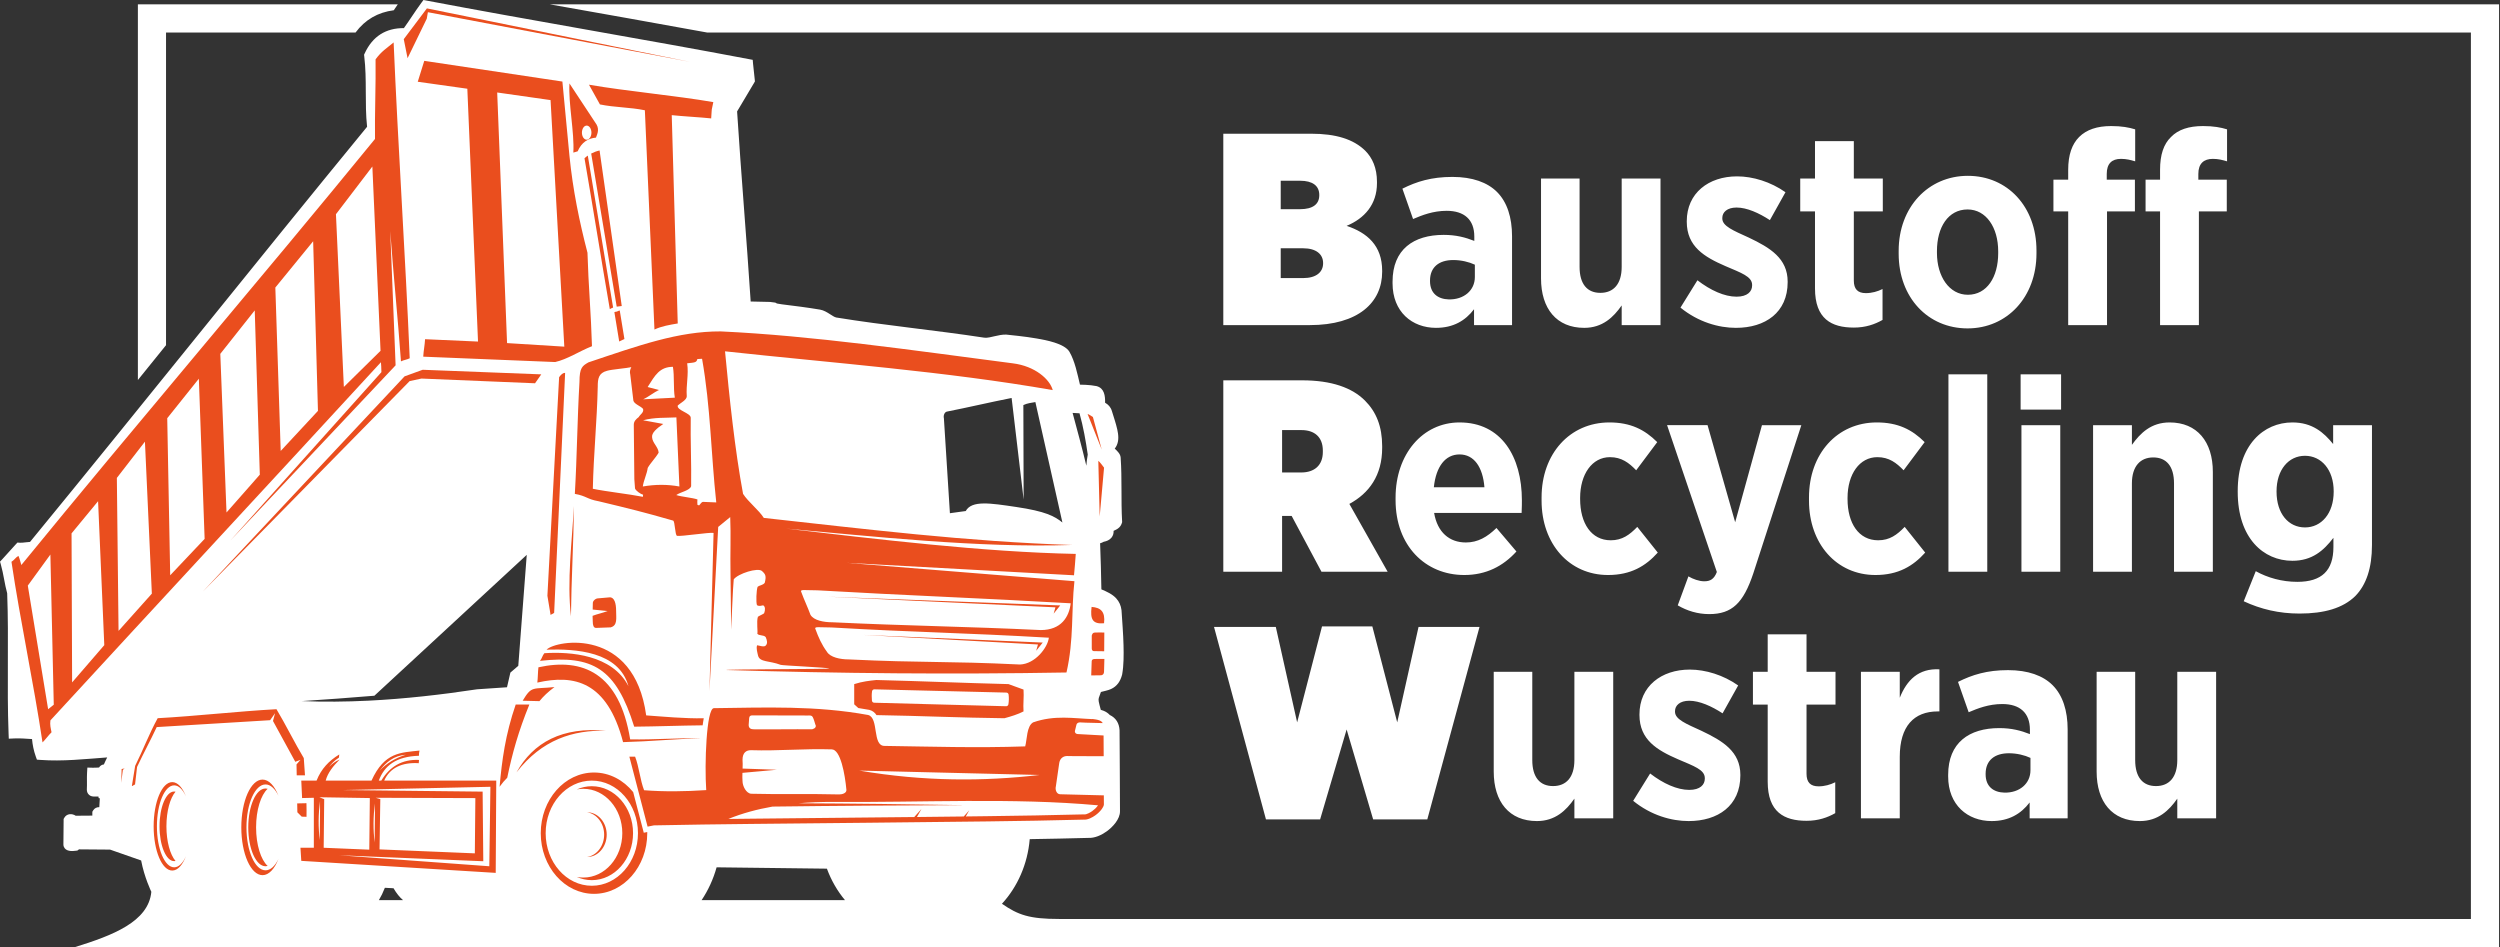
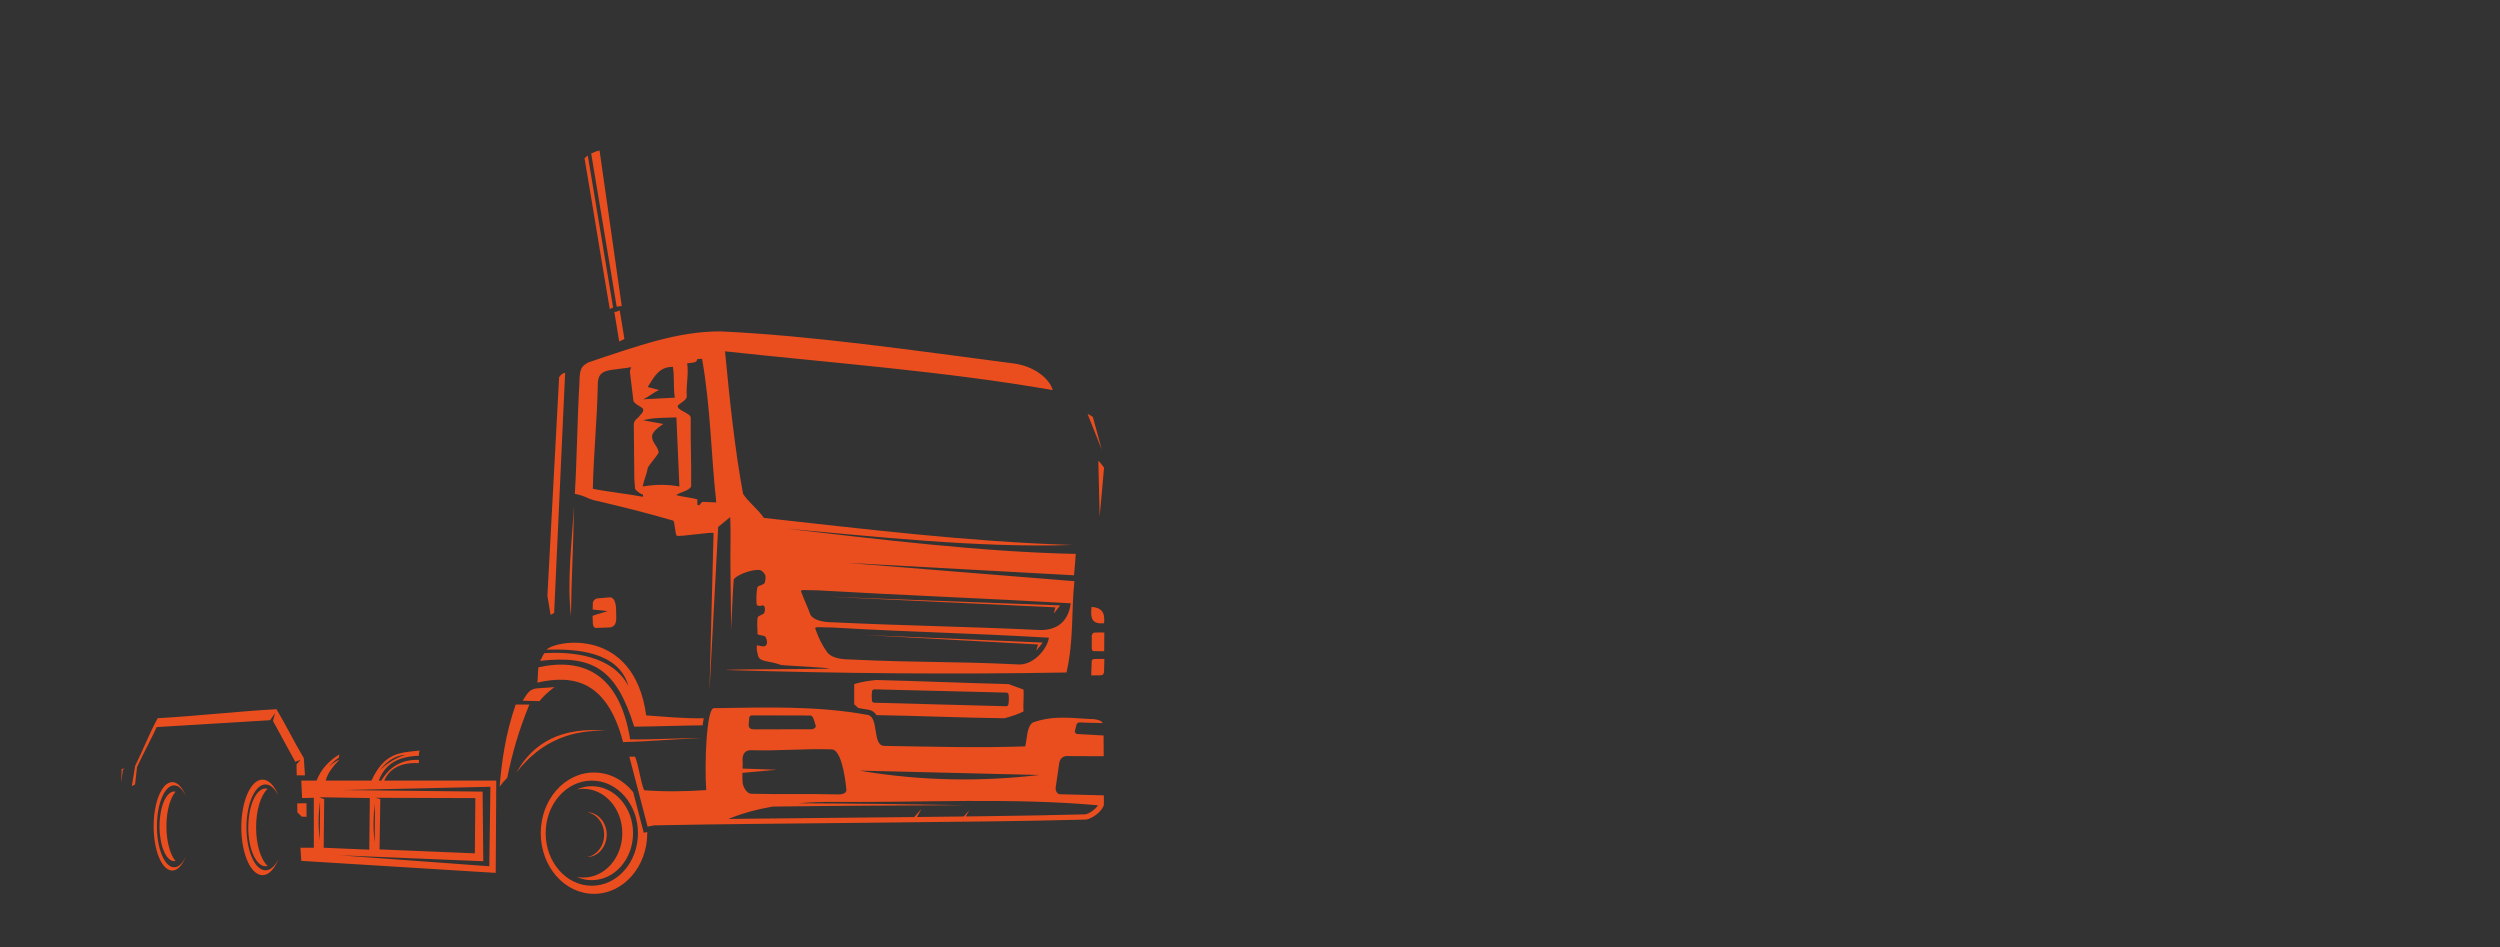
<svg xmlns="http://www.w3.org/2000/svg" width="100%" height="100%" viewBox="0 0 2043 774" xml:space="preserve" style="fill-rule:evenodd;clip-rule:evenodd;stroke-linejoin:round;stroke-miterlimit:2;">
  <rect x="0" y="0" width="2043" height="774" fill="#333333" stroke="none" />
-   <rect id="logo-inverted" x="0" y="0" width="2043" height="774" style="fill:none;" />
  <clipPath id="_clip1">
    <rect x="0" y="0" width="2043" height="774" />
  </clipPath>
  <g clip-path="url(#_clip1)">
-     <path d="M999.683,265.683l0,-156.41l71.725,0c20.334,0 34.634,4.469 44.242,13.854c5.81,5.809 9.608,14.077 9.608,25.472l0,1.117c0,17.429 -10.278,28.825 -24.802,34.857c16.758,5.587 29.048,16.088 29.048,36.645l-0,0.894c-0,25.025 -19.44,43.571 -59.213,43.571l-70.608,0Zm81.557,-50.721c-0,-7.15 -5.586,-12.066 -16.311,-12.066l-18.323,-0l0,24.355l18.323,0c10.725,0 16.311,-4.916 16.311,-12.066l-0,-0.223Zm-3.128,-55.414l-0,-0.224c-0,-7.597 -5.586,-11.619 -15.641,-11.619l-15.865,0l0,23.238l15.865,0c10.278,0 15.641,-4.021 15.641,-11.395Zm95.41,108.37c-19.663,-0 -35.528,-13.183 -35.528,-36.422l0,-1.34c0,-26.366 17.206,-38.209 41.784,-38.209c10.055,0 17.652,2.011 25.026,4.916l-0,-3.575c-0,-13.854 -8.268,-21.004 -22.568,-21.004c-11.172,0 -20.11,3.575 -27.483,6.703l-8.715,-24.802c11.619,-5.809 23.685,-9.608 40.89,-9.608c16.312,0 28.601,4.469 36.422,12.29c8.267,8.267 12.289,20.78 12.289,36.197l-0,72.619l-31.059,0l0,-12.959c-7.15,9.384 -16.981,15.194 -31.058,15.194Zm10.502,-23.238c12.289,0.223 21.227,-7.374 21.227,-18.323l-0,-10.055c-4.693,-2.234 -11.172,-3.798 -17.652,-3.798c-11.619,-0 -18.993,5.809 -18.993,16.758l0,0.447c0,9.831 6.256,14.747 15.418,14.971Zm110.604,23.238c-22.568,-0 -35.304,-15.641 -35.304,-40.443l-0,-81.557l31.505,-0l0,72.172c0,14.077 6.257,21.227 16.982,21.227c10.725,-0 17.429,-7.15 17.429,-21.227l-0,-72.172l31.728,-0l0,119.765l-31.728,0l-0,-16.088c-6.704,9.608 -15.641,18.323 -30.612,18.323Zm124.011,-0c-14.077,-0 -30.835,-4.693 -45.359,-16.535l13.853,-22.344c10.725,8.267 22.121,13.406 31.953,13.406c8.937,0 12.736,-4.245 12.736,-9.161l-0,-0.447c-0,-6.927 -8.938,-9.831 -21.898,-15.417c-16.981,-7.374 -31.505,-15.865 -31.505,-36.198l-0,-0.447c-0,-23.015 17.875,-36.645 41.113,-36.645c12.96,0 27.484,4.469 39.55,12.96l-12.736,22.791c-8.938,-5.809 -18.77,-10.278 -27.26,-10.278c-7.598,-0 -11.619,3.798 -11.619,8.491l-0,0.447c-0,6.256 8.937,9.831 21.673,15.641c17.429,8.267 31.729,16.981 31.729,35.974l0,0.447c0,24.802 -18.322,37.315 -42.23,37.315Zm96.304,-0.224c-18.323,0 -31.729,-7.15 -31.729,-31.952l-0,-63.011l-12.066,0l-0,-26.813l12.066,-0l-0,-30.612l31.729,0l-0,30.612l23.684,-0l0,26.813l-23.684,0l-0,56.531c-0,6.927 3.128,10.278 9.831,10.278c4.916,0 9.608,-1.34 13.63,-3.351l0,25.249c-6.256,3.575 -13.853,6.256 -23.461,6.256Zm92.952,0.671c-32.399,-0 -56.308,-25.249 -56.308,-61l0,-2.458c0,-35.528 24.132,-61.224 56.531,-61.224c32.399,0 56.084,25.249 56.084,61l0,2.458c0,35.528 -23.908,61.224 -56.307,61.224Zm0.223,-27.484c15.641,0 24.802,-14.524 24.802,-33.963l0,-1.564c0,-19.44 -9.831,-34.187 -25.025,-34.187c-15.865,-0 -25.026,14.524 -25.026,33.963l0,1.564c0,19.216 10.055,34.187 25.249,34.187Zm82.004,24.802l-0,-92.952l-12.066,0l-0,-25.919l12.066,-0l-0,-8.044c-0,-12.29 3.128,-21.004 8.937,-26.813c6.033,-6.033 14.748,-8.938 26.143,-8.938c8.715,-0 14.524,1.117 19.663,2.681l0,26.143c-3.798,-1.117 -7.15,-2.011 -11.619,-2.011c-7.373,-0 -11.619,3.799 -11.619,12.289l0,4.693l23.015,-0l-0,25.919l-22.791,0l-0,92.952l-31.729,0Zm75.077,0l-0,-92.952l-11.843,0l0,-25.919l11.843,-0l-0,-8.044c-0,-12.29 2.904,-21.004 8.937,-26.813c5.81,-6.033 14.524,-8.938 26.143,-8.938c8.714,-0 14.524,1.117 19.663,2.681l0,26.143c-3.798,-1.117 -7.15,-2.011 -11.619,-2.011c-7.374,-0 -11.842,3.799 -11.842,12.289l-0,4.693l23.238,-0l-0,25.919l-22.792,0l0,92.952l-31.728,0Zm-765.516,201.529l0,-156.41l64.352,-0c24.132,-0 40.89,6.033 51.392,16.534c9.161,9.162 14.077,21.004 14.077,37.315l-0,1.341c-0,22.568 -10.726,37.092 -26.814,45.806l31.282,55.414l-54.073,-0l-24.355,-45.583l-7.82,0l-0,45.583l-48.041,-0Zm48.041,-81.11l15.641,-0c10.725,-0 17.651,-5.81 17.651,-16.758l0,-1.118c0,-11.172 -6.926,-16.758 -17.428,-16.758l-15.864,0l-0,34.634Zm148.812,83.791c-31.728,-0 -56.084,-23.908 -56.084,-61.223l0,-2.011c0,-35.528 22.121,-61.447 52.286,-61.447c34.187,-0 50.945,27.93 50.945,63.681c-0,1.788 -0,5.586 -0.224,10.278l-71.501,0c2.681,15.865 12.513,24.132 25.919,24.132c9.832,0 17.429,-4.469 25.026,-11.842l16.311,19.216c-10.949,12.066 -24.802,19.216 -42.678,19.216Zm-24.802,-71.725l41.337,-0c-1.34,-16.535 -8.491,-26.813 -20.333,-26.813c-11.619,-0 -19.216,9.831 -21.004,26.813Zm142.333,71.725c-31.728,-0 -54.296,-25.473 -54.296,-60.777l-0,-2.681c-0,-35.527 23.014,-61.223 55.414,-61.223c17.205,-0 28.824,5.809 39.102,16.088l-17.205,23.014c-5.809,-6.033 -11.842,-10.725 -21.45,-10.725c-14.524,0 -24.356,13.854 -24.356,33.293l0,0.894c0,19.886 9.161,33.74 25.026,33.74c9.384,-0 15.417,-4.469 21.674,-10.949l16.758,21.004c-9.831,10.948 -21.897,18.322 -40.667,18.322Zm103.901,-43.125l21.898,-79.322l32.176,0l-39.326,121.33c-8.044,23.908 -17.206,33.069 -35.975,33.069c-9.384,0 -18.099,-2.681 -25.696,-7.15l8.715,-23.685c3.798,2.235 8.714,4.022 12.959,4.022c4.916,0 8.044,-1.787 10.279,-7.597l-40.667,-119.989l33.07,0l22.567,79.322Zm114.627,43.125c-31.729,-0 -54.297,-25.473 -54.297,-60.777l-0,-2.681c-0,-35.527 23.015,-61.223 55.414,-61.223c17.205,-0 28.824,5.809 39.102,16.088l-17.205,23.014c-5.809,-6.033 -11.842,-10.725 -21.45,-10.725c-14.524,0 -24.356,13.854 -24.356,33.293l0,0.894c0,19.886 9.162,33.74 25.026,33.74c9.385,-0 15.418,-4.469 21.674,-10.949l16.758,21.004c-9.831,10.948 -21.897,18.322 -40.666,18.322Zm59.659,-2.681l-0,-161.326l31.729,-0l-0,161.326l-31.729,-0Zm58.989,-132.502l-0,-28.824l33.069,-0l0,28.824l-33.069,-0Zm0.67,132.502l0,-119.766l31.729,0l-0,119.766l-31.729,-0Zm58.542,-0l0,-119.766l31.729,0l-0,16.088c6.927,-9.608 15.641,-18.322 30.835,-18.322c22.344,-0 35.304,15.641 35.304,40.443l0,81.557l-31.729,-0l0,-72.172c0,-14.077 -6.256,-21.228 -16.982,-21.228c-10.501,0 -17.428,7.151 -17.428,21.228l-0,72.172l-31.729,-0Zm168.699,34.186c-16.758,0 -31.728,-3.575 -45.582,-10.055l9.832,-24.578c9.608,5.362 21.45,8.714 33.963,8.714c19.886,-0 29.494,-9.161 29.494,-28.377l0,-7.597c-8.044,10.502 -17.428,18.769 -33.516,18.769c-23.685,-0 -44.689,-18.546 -44.689,-56.308l0,-0.67c0,-37.762 21.227,-56.084 44.689,-56.084c16.311,-0 25.696,8.267 33.293,17.652l-0,-15.418l31.729,0l-0,97.868c-0,18.993 -4.693,32.623 -13.63,41.784c-10.055,9.832 -25.249,14.3 -45.583,14.3Zm4.469,-70.384c13.407,-0 23.462,-11.396 23.462,-29.271l-0,-0.224c-0,-17.652 -10.055,-29.047 -23.462,-29.047c-13.406,-0 -23.238,11.395 -23.238,29.047l0,0.224c0,18.099 9.832,29.271 23.238,29.271Zm-849.083,238.62l-42.454,-157.304l50.498,-0l17.429,77.982l20.333,-78.429l41.114,0l20.333,78.429l17.428,-77.982l49.828,-0l-42.677,157.304l-44.242,-0l-21.674,-73.513l-21.674,73.513l-44.242,-0Zm221.432,1.34c-22.567,0 -35.304,-15.641 -35.304,-40.443l0,-81.556l31.506,-0l-0,72.172c-0,14.077 6.256,21.227 16.981,21.227c10.726,-0 17.429,-7.15 17.429,-21.227l-0,-72.172l31.729,-0l-0,119.765l-31.729,-0l-0,-16.088c-6.703,9.608 -15.641,18.322 -30.612,18.322Zm124.011,0c-14.077,0 -30.835,-4.692 -45.359,-16.534l13.854,-22.345c10.725,8.268 22.12,13.407 31.952,13.407c8.938,-0 12.736,-4.245 12.736,-9.161l0,-0.447c0,-6.927 -8.938,-9.832 -21.897,-15.418c-16.982,-7.373 -31.506,-15.864 -31.506,-36.197l0,-0.447c0,-23.015 17.876,-36.645 41.114,-36.645c12.96,0 27.483,4.469 39.549,12.96l-12.736,22.791c-8.938,-5.81 -18.769,-10.278 -27.26,-10.278c-7.597,-0 -11.619,3.798 -11.619,8.49l-0,0.447c-0,6.257 8.938,9.832 21.674,15.641c17.428,8.268 31.729,16.982 31.729,35.975l-0,0.446c-0,24.803 -18.323,37.315 -42.231,37.315Zm96.304,-0.223c-18.322,-0 -31.729,-7.15 -31.729,-31.952l0,-63.011l-12.066,-0l0,-26.813l12.066,-0l0,-30.612l31.729,-0l-0,30.612l23.685,-0l-0,26.813l-23.685,-0l-0,56.531c-0,6.927 3.128,10.278 9.831,10.278c4.916,0 9.608,-1.34 13.63,-3.351l0,25.249c-6.256,3.575 -13.853,6.256 -23.461,6.256Zm44.465,-2.011l0,-119.765l31.729,-0l-0,21.227c5.809,-14.524 15.417,-24.132 32.399,-23.238l0,34.41l-1.341,-0c-19.439,-0 -31.058,12.066 -31.058,37.091l-0,50.275l-31.729,-0Zm106.806,2.234c-19.663,0 -35.528,-13.183 -35.528,-36.421l0,-1.34c0,-26.367 17.205,-38.209 41.784,-38.209c10.055,-0 17.652,2.011 25.026,4.916l-0,-3.576c-0,-13.853 -8.268,-21.003 -22.568,-21.003c-11.172,-0 -20.11,3.575 -27.483,6.703l-8.715,-24.802c11.619,-5.81 23.685,-9.608 40.89,-9.608c16.312,-0 28.601,4.469 36.421,12.289c8.268,8.268 12.29,20.78 12.29,36.198l-0,72.619l-31.059,-0l0,-12.96c-7.15,9.385 -16.981,15.194 -31.058,15.194Zm10.502,-23.238c12.289,0.224 21.227,-7.373 21.227,-18.322l-0,-10.055c-4.693,-2.234 -11.173,-3.798 -17.652,-3.798c-11.619,-0 -18.993,5.809 -18.993,16.758l-0,0.447c-0,9.831 6.256,14.747 15.418,14.97Zm110.604,23.238c-22.568,0 -35.304,-15.641 -35.304,-40.443l-0,-81.556l31.505,-0l0,72.172c0,14.077 6.257,21.227 16.982,21.227c10.725,-0 17.428,-7.15 17.428,-21.227l0,-72.172l31.729,-0l0,119.765l-31.729,-0l0,-16.088c-6.703,9.608 -15.641,18.322 -30.611,18.322Zm-830.57,103.013l0.04,0.004l-856.957,0c30.656,-9.518 60.186,-20.642 62.487,-45.207c-0,0 -5.733,-11.759 -8.334,-25.608l-25.389,-8.877c-8.483,-0.069 -16.963,-0.138 -25.443,-0.205c-0.073,0.063 -0.149,0.129 -0.229,0.192l-0.916,0.731l-1.157,0.185c-3.447,0.546 -8.566,0.635 -10.075,-3.307c-0.211,-0.562 -0.324,-1.158 -0.324,-1.76c0,-6.565 0.179,-13.127 0.179,-19.692l-0,-1.191l0.595,-1.028c2.008,-3.473 6.337,-3.572 9.274,-1.604c4.53,-0.069 9.061,-0.077 13.592,-0.101c0.003,-0.659 0.005,-1.318 0.005,-1.976l-0,-1.151l0.575,-0.996c1.161,-2.005 3.122,-2.848 5.117,-2.797c0.134,-2.405 0.267,-4.811 0.43,-7.214l-0.936,-0.146l-0.202,-1.303c-0.962,0.02 -1.922,0.036 -2.884,0.007c-1.75,-0.004 -3.185,-0.063 -4.654,-1.277c-1.349,-1.111 -1.944,-2.709 -1.944,-4.422l-0,-0.129l0.006,-0.126c0.258,-4.474 -0.086,-8.949 0.172,-13.438l0.248,-4.286l4.293,0.116c1.757,0.049 3.523,-0.08 5.292,-0.182c0.334,-0.632 0.85,-1.211 1.624,-1.72c0.668,-0.44 1.432,-0.698 2.223,-0.764c0.023,-0.003 0.046,-0.007 0.069,-0.007c0.83,-1.958 1.77,-3.846 2.699,-5.738c-18.134,1.32 -36.414,3.377 -54.556,2.034l-2.877,-0.212l-0.969,-2.718c-1.611,-4.528 -2.583,-9.311 -3.026,-14.113c-4.839,-0.288 -9.651,-0.731 -14.533,-0.506l-4.458,0.205l-0.169,-4.458c-1.465,-38.098 0.298,-76.246 -1.134,-114.34c-2.144,-7.73 -2.964,-15.783 -5.16,-23.466l-0.688,-2.418l1.72,-1.832c3.767,-4.012 7.303,-8.213 11.07,-12.225l1.452,-1.544l2.116,0.162c1.231,0.083 3.265,-0.212 4.532,-0.337c1.108,-0.11 2.381,-0.262 3.621,-0.341c92.382,-112.62 183.061,-226.626 275.444,-339.25c-2.048,-19.2 -0.004,-38.482 -2.322,-57.615l-0.152,-1.247l0.529,-1.144c6.469,-13.994 17.298,-20.705 32.029,-20.625c4.901,-6.827 9.333,-13.984 14.328,-20.744l1.653,-2.236l2.739,0.519c82.328,15.677 180.713,32.085 263.044,47.766l3.294,0.625l0.291,3.34c0.374,4.31 1.009,8.606 1.383,12.916l0.122,1.395l-0.704,1.211c-4.532,7.815 -9.301,15.489 -13.855,23.291c3.307,51.804 7.749,103.528 11.096,155.328c5.223,0.037 10.448,0.179 15.664,0.351l0.146,0.007l0.145,0.013c8.579,0.85 1.138,0.906 9.694,1.958c10.336,1.273 20.804,2.583 31.07,4.319c2.937,0.5 5.579,2.117 8.057,3.691c1.2,0.764 3.763,2.514 5.146,2.739c40.195,6.552 80.737,10.319 121.001,16.497c2.332,0.357 6.178,-0.678 8.487,-1.214c3.043,-0.704 6.221,-1.412 9.36,-1.309l0.195,0.006l0.195,0.027c3.146,0.383 6.317,0.661 9.469,1.022c5.094,0.588 10.18,1.267 15.234,2.143c7.267,1.26 22.371,4.002 26.552,10.709l0.04,0.063l0.036,0.066c4.475,7.746 6.459,17.89 8.606,26.873c1.525,0.043 3.049,0.076 4.574,0.139c2.99,0.125 5.841,0.45 8.781,1.009l0.175,0.033l0.169,0.046c6.304,1.733 6.942,8.037 6.837,13.534c2.612,1.528 4.544,3.443 5.566,6.846c1.482,4.941 3.261,9.962 4.379,14.989c0.979,4.389 1.475,9.195 -0.602,13.362c-0.413,0.83 -0.906,1.591 -1.472,2.289c0.119,0.112 0.228,0.215 0.314,0.301c1.985,1.912 4.32,4.081 4.525,7.015c1.217,17.351 0.212,34.615 1.177,51.962l0.043,0.774l-0.225,0.745c-0.416,1.392 -1.134,2.619 -2.173,3.641c-1.395,1.379 -3.009,2.021 -4.587,2.795c0.103,1.925 -0.364,3.82 -1.677,5.47c-1.604,2.018 -3.965,2.985 -6.421,3.44c-0.899,0.553 -1.893,0.945 -2.927,1.222c0.536,12.542 0.781,25.096 1.037,37.647c4.366,1.875 8.834,3.81 12.095,7.342c2.513,2.722 3.899,5.966 4.346,9.634l0.016,0.129l0.01,0.133c0.599,9.575 1.403,19.02 1.637,28.635c0.186,7.581 0.219,16.153 -1.117,23.618l-0.034,0.182l-0.049,0.182c-1.399,5.226 -4.042,9.357 -9.082,11.642c-2.689,1.214 -5.504,1.598 -8.199,2.381c-0.513,1.611 -1.165,3.09 -1.727,4.829c-0.539,1.67 0.192,4.386 0.632,6.023c0.331,1.228 0.693,2.473 0.995,3.731c0.803,0.219 1.594,0.482 2.369,0.803c2.018,0.842 3.67,1.99 4.96,3.403c5.047,2.375 7.685,6.743 8.001,12.397l0.004,0.096l0.003,0.099c0.264,22.031 0.139,44.061 0.347,66.092c0.06,6.489 -5.94,12.876 -10.865,16.431c-4.223,3.049 -9.756,5.626 -15.088,5.341c-15.929,0.435 -31.866,0.753 -47.803,1.016c-1.742,20.624 -10.105,39.11 -22.703,52.812c13.212,9.112 22.276,12.421 46.672,12.421l1153.76,-0l0,-724.418l-1441.44,-0c-41.38,-7.603 -85.376,-15.325 -128.449,-23.005l1592.89,0l-0,770.427l-1124.12,-0Zm-71.992,-445.42c-3.125,0.595 -6.472,0.857 -9.819,2.457l0.225,77.215l-9.82,-83.019c-18.151,3.572 -34.85,7.587 -53.004,11.159c-1.912,0.513 -2.894,3.291 -2.342,5.355c1.637,25.887 3.274,51.777 4.912,77.664c5.205,-0.595 7.736,-1.19 12.941,-1.786c4.909,-8.926 20.06,-6.439 41.062,-3.347c24.223,3.566 31.622,7.594 37.939,12.72c-7.141,-32.138 -14.953,-66.28 -22.094,-98.418Zm-531.598,396.937c-1.474,3.762 -3.114,7.151 -4.893,10.102l19.78,-0c-2.812,-2.347 -5.436,-5.645 -7.802,-9.733l-7.085,-0.369Zm75.337,-162.212l24.47,-1.659l2.769,-11.996l6.459,-5.533l6.919,-90.682l-124.513,115.124c-19.93,1.621 -39.781,3.163 -59.319,4.392c17.995,0.746 36.256,0.559 54.599,-0.359c29.582,-1.48 59.378,-4.86 88.616,-9.287Zm497.901,-182.708c0.247,-3.111 0.617,-6.179 1.162,-9.103c-1.598,-11.176 -3.655,-22.821 -6.734,-33.739c-1.881,-0.111 -3.763,-0.215 -5.646,-0.31c3.829,14.249 7.737,28.47 11.143,42.833c0.025,0.106 0.05,0.213 0.075,0.319Zm-197.208,355.022c-6.23,-7.461 -11.271,-16.162 -14.79,-25.734l-90.14,-1.1c-2.718,9.758 -6.9,18.807 -12.264,26.834l117.194,-0Zm-577.862,-425.06l0,-306.986l212.381,0c-1.081,1.606 -2.159,3.214 -3.246,4.815c-12.97,1.681 -23.457,7.66 -31.239,18.19l-154.891,-0l-0,255.519c-7.667,9.489 -15.334,18.977 -23.005,28.462Z" style="fill:#fff;" />
    <path d="M214.548,637.078c5.196,0 9.859,5.143 13.041,13.293c-2.782,-5.792 -6.499,-9.331 -10.587,-9.331c-8.609,0 -15.591,15.711 -15.591,35.092c-0,19.381 6.982,35.095 15.591,35.095c4.088,-0 7.805,-3.542 10.587,-9.334c-3.182,8.15 -7.845,13.296 -13.041,13.296c-9.582,0 -17.351,-17.486 -17.351,-39.057c0,-21.568 7.769,-39.054 17.351,-39.054Zm2.454,7.283c0.589,-0 1.167,0.083 1.733,0.238c-5.547,5.024 -9.463,17.248 -9.463,31.533c0,14.285 3.916,26.509 9.463,31.533c-0.566,0.155 -1.144,0.238 -1.733,0.238c-7.796,-0 -14.116,-14.222 -14.116,-31.771c-0,-17.546 6.32,-31.771 14.116,-31.771Zm-76.239,-5.222c4.445,-0 8.444,4.534 11.225,11.757c-2.523,-5.649 -5.923,-9.111 -9.661,-9.111c-7.782,-0 -14.092,14.995 -14.092,33.494c-0,18.495 6.31,33.49 14.092,33.49c3.738,0 7.138,-3.463 9.661,-9.112c-2.781,7.227 -6.78,11.758 -11.225,11.758c-8.398,0 -15.204,-16.18 -15.204,-36.136c-0,-19.961 6.806,-36.14 15.204,-36.14Zm1.564,7.693c0.381,-0 0.754,0.043 1.125,0.125c-4.412,5.107 -7.452,15.869 -7.452,28.322c0,12.449 3.04,23.214 7.452,28.321c-0.371,0.083 -0.744,0.126 -1.125,0.126c-6.611,-0 -11.969,-12.737 -11.969,-28.447c-0,-15.714 5.358,-28.447 11.969,-28.447Zm431.886,-54.101c-18.03,0.181 -38.038,0.955 -55.94,1.103c-14.88,-47.908 -33.997,-58.544 -76.993,-53.785c1.637,-1.935 1.931,-4.313 3.569,-6.248c21.227,-1.386 55.607,1.207 68.737,27.002c-7.798,-28.622 -43.171,-30.633 -66.951,-29.902c7.947,-7.951 71.562,-18.581 81.431,53.709c13.962,0.994 31.225,2.674 47.035,2.359c-0.195,1.061 -0.365,2.117 -0.52,3.141c-0.13,0.869 -0.253,1.743 -0.368,2.621Zm127.18,-14.141c-1.139,-0.967 -2.262,-1.959 -3.333,-3.03l-0,-16.513c6.77,-2.157 12.423,-2.752 18.075,-3.348c36.451,0.894 71.562,2.455 108.013,3.348c3.87,1.488 8.407,2.976 12.274,4.465c0.446,5.801 -0.447,12.048 -0,17.85c-4.313,2.308 -10.577,4.23 -15.621,5.579c-35.723,-0.414 -69.144,-1.976 -104.529,-2.557c-1.289,-1.984 -3.093,-3.533 -5.694,-4.23l-0.168,-0.046l-0.169,-0.03c-2.952,-0.54 -5.901,-1.035 -8.848,-1.488Zm122.676,-3.01c0.423,-2.603 0.482,-5.361 0.162,-7.964c-0.113,-0.919 -0.873,-1.607 -1.8,-1.63c-35.938,-0.87 -71.975,-1.79 -107.91,-2.66c-0.943,-0.023 -1.74,0.649 -1.882,1.575c-0.407,2.629 -0.284,5.235 -0.099,7.653c0.076,0.953 0.85,1.69 1.806,1.713c35.964,0.943 71.876,1.932 107.841,2.871c0.932,0.027 1.733,-0.635 1.882,-1.558Zm-295.144,104.368c0.005,0.308 0.008,0.617 0.008,0.927c-0,27.378 -19.484,49.574 -43.519,49.574c-24.032,0 -43.516,-22.196 -43.516,-49.574c0,-27.379 19.484,-49.575 43.516,-49.575c12.664,0 24.064,6.162 32.017,15.998c2.545,9.767 5.09,19.535 7.635,29.304l1.019,3.912l2.84,-0.566Zm-45.294,-42.04c-20.83,0 -37.717,19.236 -37.717,42.967c-0,23.727 16.887,42.966 37.717,42.966c20.827,0 37.715,-19.239 37.715,-42.966c-0,-23.731 -16.888,-42.967 -37.715,-42.967Zm-3.938,62.464c7.916,-1.224 14.016,-8.954 14.016,-18.307c-0,-9.352 -6.1,-17.079 -14.015,-18.303l0.031,0c8.874,0 16.068,8.196 16.068,18.303c-0,10.111 -7.194,18.307 -16.068,18.307l-0.032,-0Zm3.938,-57.883c18.608,0 33.693,17.185 33.693,38.386c-0,21.2 -15.085,38.385 -33.693,38.385c-4.342,0 -8.49,-0.936 -12.3,-2.639c1.75,0.341 3.546,0.519 5.381,0.519c17.579,0 31.834,-16.236 31.834,-36.265c-0,-20.03 -14.255,-36.266 -31.834,-36.266c-1.835,0 -3.635,0.179 -5.381,0.519c3.81,-1.703 7.958,-2.639 12.3,-2.639Zm387.882,-92.931c-92.984,1.637 -185.145,0.803 -278.132,-2.021c-1.029,-0.715 85.433,-0.672 84.428,-1.227c-1.548,-0.85 -38.326,-2.428 -39.798,-2.983c-9.459,-3.582 -17.047,-2.015 -18.518,-7.505c-0.589,-2.643 -1.654,-6.016 -0.804,-8.51c1.994,0.245 5.484,1.667 6.926,0.351c1.925,-1.763 1.25,-4.469 0.092,-7.048c-1.726,-1.985 -5.487,-0.89 -6.836,-2.752c0.592,-1.267 -0.82,-9.988 0.489,-13.852c1.585,-1.127 4.846,-2.275 5.14,-3.029c0.939,-2.408 0.979,-5.451 -0.876,-6.304c-1.882,0.327 -3.179,0.936 -5.021,-0.096c-0.929,-2.54 -0.476,-12.059 0.473,-14.986c1.819,-1.498 4.227,-1.26 5.857,-3.281c1.413,-5.53 0.705,-7.035 -2.288,-9.7c-3.328,-2.967 -19.488,2.097 -23.036,6.829c-0.599,4.016 -2.081,41.948 -2.111,41.052c-0.039,-1.187 -0.516,-45.447 -0.542,-46.634c-0.311,-15.099 0.42,-30.2 -0.228,-45.299c-3.271,2.679 -6.546,5.355 -9.82,8.034l-7.141,134.122l3.348,-129.214c-2.927,-0.701 -26.857,3.066 -29.833,2.378c-1.74,-0.4 -1.627,-11.996 -3.241,-12.459c-24.24,-6.958 -35.165,-9.628 -60.876,-15.806c-9.599,-1.71 -9.82,-4.313 -19.418,-6.022c1.786,-30.353 2.007,-61.148 3.793,-91.5c0,-11.754 2.415,-13.133 7.333,-15.971c40.972,-13.739 73.394,-25.444 108.049,-25.305c74.8,3.459 156.12,15.336 238.785,26.099c18.002,2.232 30.2,12.945 32.581,21.871c-87.481,-15.323 -180.32,-22.166 -267.8,-31.688c3.572,37.787 8.033,80.486 14.731,116.49c4.164,6.549 12.793,13.094 16.96,19.64c81.984,9.025 166.551,19.454 251.961,22.119c-76.834,2.564 -164.235,-7.203 -233.81,-13.358c73.871,8.536 160.608,19.15 236.77,20.661c-0.416,6.116 -0.889,11.897 -1.438,17.47l-185.85,-10.174l186.194,15.006c-2.689,24.501 -0.338,47.703 -6.493,74.602Zm-301.592,-137.056c0.444,0.189 0.89,0.371 1.353,0.536c1.042,-0.893 1.859,-2.904 3.347,-2.904c3.572,0.149 7.141,0.301 10.713,0.45c-4.316,-39.428 -4.614,-77.962 -11.606,-117.386c-1.263,0.069 -2.543,0.142 -3.836,0.211c-0.655,2.802 -1.909,2.835 -8.325,3.47c1.336,9.522 -1.006,17.483 -0.337,27.005c-0,2.973 -5.13,5.391 -7.363,7.475c-1.081,4.038 10.6,6.062 10.6,10.041c-0.297,18.078 0.632,37.827 0.334,55.905c-0.959,3.585 -8.89,4.799 -12.161,7.253c4.462,1.488 12.833,2.08 17.295,3.569c-0.209,1.048 -0.03,2.87 -0.014,4.375Zm98.068,69.912c-3.721,-0.073 -7.438,-0.149 -11.159,-0.221c-2.193,-0 -2.626,0.605 -2.008,1.673c2.378,6.545 5.094,11.976 7.475,18.522c2.692,4.66 10.898,6.138 17.966,6.138c61.259,2.937 109.015,3.42 170.275,6.36c16.692,0 23.171,-10.765 24.435,-21.872c-69.366,-4.054 -137.618,-6.545 -206.984,-10.6Zm193.07,19.031l1.448,-5.133l-186.233,-8.702l190.139,7.141l-5.354,6.694Zm-181.468,11.321c-3.717,-0.076 -7.438,-0.149 -11.155,-0.225c-2.197,0 -2.627,0.609 -2.011,1.674c2.381,6.548 5.096,12.647 9.26,18.3c2.693,4.66 10.898,6.36 17.966,6.36c61.26,2.94 78.647,1.227 139.903,4.167c12.34,-0.446 22.646,-13.812 23.569,-21.908c-69.37,-4.055 -108.162,-4.316 -177.532,-8.368Zm167.183,19.031l1.452,-5.133l-142.939,-7.812l146.842,6.247l-5.355,6.698Zm-295.305,-206.822c-1.339,-8.033 -0.221,-17.182 -1.561,-25.215c-10.911,0.079 -14.622,6.922 -20.645,16.513c3.87,1.042 5.395,1.413 9.264,2.455c-4.316,1.934 -8.628,5.655 -12.945,7.587c8.629,-0.447 17.258,-0.893 25.887,-1.34Zm-35.551,-24.938c-3.598,0.864 -16.17,1.849 -19.851,2.98c-6.833,1.829 -7.587,6.248 -7.587,12.942c-0.595,27.971 -3.423,55.495 -4.019,83.466c10.296,2.189 30.055,4.379 40.9,6.572c0.053,-0.559 0.109,-1.145 0.162,-1.773c-2.081,-0.447 -5.838,-3.126 -6.582,-5.024c-0.149,-2.527 -0.41,-5.057 -0.559,-7.587c-0.298,-15.621 -0.149,-28.9 -0.446,-44.521c-0,-2.864 1.898,-4.614 4.018,-6.248c1.191,-2.232 4.379,-3.681 3.569,-6.694c-1.859,-2.269 -7.167,-3.88 -7.921,-6.697c-0.893,-7.885 -1.674,-13.538 -2.567,-21.422c-0.539,-2.018 -0.245,-3.913 0.883,-5.994Zm36.835,41.062c-8.94,0.486 -17.602,-0.192 -27.227,2.345c5.507,0.893 11.01,2.12 16.514,3.013c-5.451,3.645 -9.658,7.289 -9.148,10.934c0.297,4.614 5.06,7.885 5.354,12.499c-2.229,4.015 -6.694,8.48 -8.926,12.495c-0.592,4.763 -3.42,10.415 -4.015,15.178c9.968,-1.733 19.936,-1.839 29.905,-0c-0.82,-18.823 -1.637,-37.642 -2.457,-56.464Zm-37.774,263.137c20.83,0.297 36.97,-1.191 57.8,-0.893c-23.059,0.595 -40.542,2.53 -63.601,3.125c-13.068,-49.945 -40.179,-55.439 -70.074,-48.652c0.446,-3.42 0.446,-9.075 0.893,-12.495c35.974,-7.941 66.125,4.438 74.982,58.915Zm387.359,-72.026c-2.675,0.109 -5.801,-0.225 -8.48,-0.112c-1.038,-0 -1.673,-0.943 -1.673,-2.233c-0,-3.532 -0.004,-6.975 -0.004,-10.507c0.513,-1.912 1.343,-2.434 2.683,-2.434c2.566,-0.189 5.133,-0.04 7.587,-0c-0.073,5.02 -0.037,10.262 -0.113,15.286Zm-0.109,-22.877c-9.393,0.84 -11.43,-3.261 -10.183,-13.358c7.524,0.555 11.288,3.872 10.183,13.358Zm0.278,29.125c-0.093,3.367 -0.185,6.734 -0.278,10.098c0,2.556 -1.409,3.29 -2.623,3.29c-2.603,0.02 -5.262,0.096 -7.865,0.113c0.037,-3.718 0.351,-7.829 0.387,-11.55c0,-1.422 1.247,-1.895 2.57,-1.895c2.603,-0.02 5.206,-0.036 7.809,-0.056Zm-399.021,-39.388c-0,6.268 1.289,12.072 -4.462,13.614c-3.943,0.148 -7.997,0.297 -11.94,0.446c-2.044,0 -2.679,-2.196 -2.679,-5.246c0.096,-1.581 -0.251,-3.049 -0.155,-4.63c3.466,-1.379 8.827,-2.537 12.293,-3.916c-3.36,-0.331 -8.84,-0.886 -12.204,-1.217c-0.05,-1.766 0.175,-3.618 0.122,-5.384c0,-1.783 2.326,-3.764 4.241,-3.764c3.125,-0.262 6.528,-0.579 9.651,-0.84c3.849,-0 5.133,5.189 5.133,10.937Zm388.98,88.569c0.135,-0.026 0.274,-0.049 0.413,-0.076c1.945,0.275 3.939,0.476 5.735,1.224c1.25,0.519 2.044,1.214 2.524,2.136c-6.116,-0.274 -12.327,-0.172 -18.409,-0.578c-1.171,-0 -2.61,0.241 -3.07,1.954c-0.426,1.541 -0.797,3.199 -1.17,4.743c-0.404,1.505 0.595,2.844 2.51,2.844l20.843,1.148c0.046,5.646 0.073,11.292 0.093,16.937c-9.982,-0.152 -19.964,0.119 -29.946,-0.149c-2.9,0 -5.691,1.71 -6.36,5.58c-0.893,6.545 -1.898,12.757 -2.791,19.305c-0.698,2.613 0.575,6.36 3.572,6.36c11.943,0.235 23.747,0.612 35.634,0.907c0.013,2.47 0.033,4.941 0.056,7.412c0.013,1.131 -1.062,2.86 -1.697,3.74c-1.409,1.948 -3.314,3.721 -5.258,5.127c-2.382,1.72 -6.179,3.764 -9.218,3.555c-0.07,-0.003 -0.139,-0.01 -0.205,-0.013c-0.07,-0 -0.139,0.003 -0.208,0.003c-26.152,0.715 -52.327,1.105 -78.485,1.459c-31.973,0.433 -63.945,0.757 -95.921,1.071c-32.419,0.318 -64.835,0.616 -97.255,0.983c-26.373,0.297 -52.759,0.612 -79.129,1.174c-0.126,0.003 -0.251,0.006 -0.38,0.01c-0.123,0.023 -0.245,0.049 -0.371,0.073l-4.762,0.952c-4.965,-19.064 -9.936,-38.131 -14.9,-57.195l4.686,0c3.162,7.951 4.194,19.504 7.363,27.448c16.626,1.303 33.699,1.042 50.771,-0.109c-1.488,-20.979 0.149,-66.952 6.248,-66.952c42.55,-0.545 83.538,-2.206 126.091,5.58c8.937,2.395 3.152,25.259 13.339,25.259c38.068,0.542 74.989,1.769 114.975,0.39c1.561,-5.58 1.131,-16.537 6.476,-19.623c17.632,-6.175 33.253,-3.198 48.206,-2.679Zm-261.174,71.504c-12.519,2.186 -24.673,5.442 -36.102,10.1c6.205,-0.076 12.409,-0.146 18.617,-0.215c32.419,-0.368 64.839,-0.665 97.261,-0.986c12.023,-0.118 24.047,-0.238 36.072,-0.364l5.876,-6.588l-3.705,6.565c12.762,-0.134 25.523,-0.277 38.285,-0.433l4.473,-5.014l-2.818,4.994c5.907,-0.073 11.814,-0.149 17.722,-0.228c26.141,-0.354 52.286,-0.744 78.425,-1.456c0.069,-0.003 0.139,-0.006 0.208,-0.006l0.205,-0.007l0.205,0.013c0.066,0.007 0.136,0.01 0.205,0.017c1.836,0.126 4.984,-1.723 6.417,-2.755c1.581,-1.141 3.148,-2.583 4.296,-4.167c0.093,-0.129 0.218,-0.311 0.347,-0.513c-69.756,-6.37 -144.573,-2.18 -217.217,-2.785c-9.184,0 -18.415,0.331 -27.562,1.113c44.42,0.181 91.918,0.814 135.996,1.54c-52.403,0.193 -104.804,0.487 -157.206,1.175Zm-24.574,-27.565c-0.076,2.461 -0.108,4.819 0.068,6.694c-0,4.177 3.036,10.048 7.028,10.375c25.07,0.672 46.902,-0.112 71.972,0.559c2.567,0 5.914,-1.042 5.914,-3.572c-1.174,-12.836 -4.779,-33.252 -12.052,-33.252c-22.689,-0.741 -43.367,1.415 -66.056,0.671c-3.757,0 -6.806,2.044 -6.806,7.812c0.188,2.004 0.138,4.562 0.051,7.208l27.979,0.971l-28.098,2.534Zm242.818,1.73l-147.292,-3.572c52.991,8.979 101.441,8.873 147.292,3.572Zm-185.843,-37.328c2.497,-0.668 3.651,-2.14 2.566,-4.015c-0.595,-2.047 -1.19,-4.204 -2.12,-6.026c-0.82,-1.419 -2.083,-1.24 -4.018,-1.227c-14.953,-0.076 -30.24,-0.04 -45.193,-0.112c-2.712,-0 -2.715,1.693 -2.788,3.347c-0.149,1.6 -0.185,2.864 -0.334,4.465c0,2.454 1.561,3.568 3.906,3.568c15.843,0.186 32.135,-0.185 47.981,0Zm-201.877,-291.226c-2.984,65.046 -5.983,130.986 -8.963,196.033c-1.055,0.949 -1.982,1.009 -2.918,1.736c-0.906,-5.077 -1.693,-10.597 -2.599,-15.674c3.188,-59.536 6.38,-119.073 9.571,-178.612c1.588,-2.183 3.209,-3.682 4.909,-3.483Zm7.22,108.734c-0.298,29.608 -2.157,60.552 -2.454,90.16c-3.301,-29.158 0.79,-60.384 2.454,-90.16Zm433.196,-31.324l-3.572,39.946l-1.117,-45.526c-0,-0 1.117,0.671 4.689,5.58Zm-9.115,-41.396l7.233,26.658l-11.592,-29.145c0,-0 0.88,0.165 4.359,2.487Zm-634.405,297.12c3.814,-9.687 10.211,-16.254 18.544,-21.339c-0.149,0.89 -0.129,1.674 -0.278,2.563c-3.8,2.517 -6.132,4.981 -8.146,7.647c2.557,-2.629 5.404,-4.74 8.705,-6.026c-5.311,5.354 -9.777,10.912 -11.377,17.155l37.448,0c10.603,-23.455 24.138,-22.803 39.204,-24.521c-0.417,1.528 -0.437,3.083 -0.446,4.24c-18.847,0.592 -28.302,8.195 -32.809,20.281l2.07,0c6.951,-11.588 17.062,-17.489 30.795,-16.877c-0.076,0.893 -0.149,1.786 -0.222,2.679c-13.735,-0.871 -23.677,3.873 -28.213,14.198l91.563,0l-0.446,75.429c-52.965,-3.271 -105.93,-6.545 -158.894,-9.82c-0.225,-3.568 -0.447,-7.14 -0.672,-10.709l10.938,-0l-0,-40.84c-3.202,0.073 -6.4,0.149 -9.598,0.222c-0.222,-4.76 -0.447,-9.522 -0.668,-14.282l12.502,0Zm43.065,56.461l0.447,-42.179l-41.287,-0.668l3.999,1.591l-0.427,39.695l37.268,1.561Zm86.681,-42.136l-81.548,-0.265l3.877,1.085l-0.642,41.091l77.886,3.238l0.427,-45.149Zm-126.942,2.358c-1.399,10.809 -1.577,21.697 -0.132,31.91c-0.136,-10.488 0.264,-21.422 0.132,-31.91Zm138.342,53.335l0.893,-64.941l-120.955,2.676l114.598,1.277l0.543,56.89l-117.654,-4.882l122.575,8.98Zm-93.487,-51.327c-1.396,10.808 -1.574,21.696 -0.132,31.913c-0.132,-10.491 0.264,-21.426 0.132,-31.913Zm25.226,-39.808c-9.734,0.721 -16.157,6.079 -21.422,13.054c5.632,-6.013 12.816,-10.316 21.422,-13.054Zm-81.121,50.715c-1.3,-0.039 -2.603,-0.076 -3.906,-0.112c-1.191,-1.191 -2.378,-2.381 -3.569,-3.572c-0.046,-2.385 -0.092,-4.806 -0.135,-7.253c1.369,-0.03 2.742,-0.063 4.111,-0.096c1.151,-0.027 2.298,-0.053 3.446,-0.08c0.096,3.738 0.126,7.449 0.053,11.113Zm-1.247,-33.884l-6.757,0c-0.053,-3.006 -0.109,-5.986 -0.165,-8.907c1.085,-1.247 2.173,-2.494 3.261,-3.74c-1.422,0.522 -2.844,1.048 -4.263,1.571c-5.739,-10.458 -12.483,-22.851 -18.221,-33.323l1.674,-6.353l-4.032,5.702l-92.657,5.623c-5.427,11.529 -10.636,21.051 -16.067,32.584c-0.371,4.462 -1.3,10.041 -1.674,14.503c-0.965,-0.298 -1.6,1.303 -2.566,1.005c0.893,-5.358 1.786,-11.046 2.679,-16.401c6.558,-13.13 11.232,-25.814 18.409,-38.945c32.138,-1.786 64.944,-5.576 97.079,-7.362c6.991,11.602 15.323,28.341 22.315,39.947c0.31,4.637 0.658,9.353 0.985,14.096Zm-147.381,-5.616l-1.452,1.115l-1.336,10.6l0.334,-11.268l2.454,-0.447Zm351.263,-66.505c-5.173,3.83 -9.205,7.663 -12.274,11.493c-4.426,-0.112 -9.301,-0.225 -13.726,-0.334c7.495,-12.429 7.885,-9.33 26,-11.159Zm-20.533,14.281c-8.88,21.763 -13.954,39.835 -18.075,59.811c-2.007,1.932 -4.24,4.538 -6.247,7.363c1.891,-21.492 4.726,-42.702 13.166,-67.174l11.156,0Zm68.46,-324.424c-0.928,0.326 -1.833,0.751 -2.709,1.321c-7.253,-42.093 -13.428,-81.25 -20.681,-123.343c0.818,-0.763 1.722,-1.49 2.7,-2.167l20.69,124.189Zm-17.92,-125.863c2.083,-1.093 4.393,-1.961 6.844,-2.506c6.059,42.841 12.068,84.269 18.124,127.11c-1.398,0.152 -2.777,0.285 -4.123,0.521l-20.845,-125.125Zm21.462,128.825l1.879,-0.576l3.813,23.33l-4.26,2.018l-3.942,-24.002l0.765,-0.235l1.785,-0.294l-0.04,-0.241Zm-82.503,376.898c13.696,-24.521 37.397,-37.493 73.487,-34.017c-27.401,-0.791 -52.806,7.366 -73.487,34.017Z" style="fill:#ea4e1e;" />
-     <path d="M41.2,588.704c-0.539,3.767 0.308,6.612 0.923,9.687c-2.613,2.613 -4.766,5.689 -7.379,8.305c-7.458,-49.898 -17.916,-97.72 -25.374,-147.619c2.308,-1.382 3.344,-3.459 5.652,-4.845c1.075,2.193 1.575,4.845 2.421,7.498c94.337,-115.558 194.671,-232.613 289.008,-348.17c-0.308,-19.068 0.77,-45.977 0.463,-65.044c4.921,-6.767 8.916,-8.92 14.76,-13.841c3.536,83.498 9.612,174.604 13.147,258.103c-2.46,1.227 -4.689,1.306 -7.15,2.536c-2.461,-34.754 -6.304,-71.81 -8.765,-106.564c1.386,37.06 3,72.733 4.383,109.793l-134.84,142.992l123.254,-137.413l-0.06,-1.637c-0.056,-2.176 -0.112,-4.359 -0.347,-6.479c-89.416,97.257 -180.68,195.441 -270.096,292.698Zm121.296,-279.234c-8.613,10.766 -17.222,21.528 -25.834,32.294c0.807,42.784 1.614,85.572 2.421,128.357c9.38,-9.916 18.759,-19.835 28.139,-29.754c-1.574,-43.631 -3.152,-87.266 -4.726,-130.897Zm49.819,78.422c-1.382,-44.746 -2.768,-89.492 -4.15,-134.237c-9.38,11.837 -18.76,23.677 -28.14,35.518c1.69,43.211 3.384,86.419 5.074,129.627c9.072,-10.303 18.144,-20.605 27.216,-30.908Zm-88.225,97.221c-1.882,-41.402 -3.767,-82.804 -5.649,-124.206l-22.95,29.637c0.46,41.674 0.923,83.344 1.383,125.017c9.072,-10.15 18.144,-20.298 27.216,-30.448Zm186.888,-198.421c-2.229,-50.203 -4.458,-100.409 -6.687,-150.616c-9.919,12.995 -19.838,25.987 -29.757,38.981c2.153,47.055 4.306,94.106 6.459,141.16c9.995,-9.842 19.99,-19.682 29.985,-29.525Zm-267.039,289.183l-2.768,-122.708c-6.149,8.457 -12.301,16.914 -18.452,25.374c5.536,33.673 11.073,67.349 16.606,101.025c1.538,-1.231 3.076,-2.461 4.614,-3.691Zm211.971,-378.734c-10.302,12.611 -20.605,25.219 -30.908,37.83c1.462,44.514 2.921,89.032 4.383,133.546c10.147,-10.918 20.297,-21.835 30.444,-32.75c-1.306,-46.211 -2.612,-92.415 -3.919,-138.626Zm-170.685,330.065c-1.69,-39.209 -3.38,-78.421 -5.073,-117.631c-7.227,8.765 -14.454,17.53 -21.68,26.294c0.152,40.595 0.307,81.19 0.459,121.785c8.765,-10.15 17.529,-20.297 26.294,-30.448Zm247.837,-479.642l-3.112,-15.568l18.915,-25.143l215.083,43.711l-214.276,-40.595l-0.923,5.305l-15.687,32.29Zm109.27,258.357l-5.094,7.29l-92.799,-3.857l-9.671,2.071l-169.114,172.12l164.954,-175.986l14.804,-5.385l96.92,3.747Zm45.166,-204.175c2.655,4.597 0.079,8.91 -0.47,10.716c-6.347,0.545 -11.755,3.727 -14.959,11.189c-2.511,0.783 -1.019,0.274 -3.533,1.058c0.943,-16.643 -4.121,-39.884 -3.178,-56.53c7.144,10.6 14.996,22.966 22.14,33.567Zm-8.067,0.883c-2.147,-0 -3.886,2.583 -3.886,5.771c-0,3.185 1.739,5.768 3.886,5.768c2.146,0 3.886,-2.583 3.886,-5.768c0,-3.188 -1.74,-5.771 -3.886,-5.771Zm74.416,161.705c-6.492,1.101 -13.246,2.213 -19.03,4.964c-2.613,-58.785 -5.226,-120.399 -7.836,-179.185c-12.237,-2.536 -24.478,-2.245 -36.715,-4.782c-2.983,-5.375 -5.97,-10.746 -8.953,-16.117c31.043,5.371 70.563,8.861 101.606,14.232c-0.426,2.05 -0.85,4.101 -1.273,6.152c-0.155,2.387 -0.314,4.775 -0.47,7.163c-7.918,-0.889 -24.316,-1.776 -32.233,-2.662c1.782,56.669 3.122,113.563 4.904,170.235Zm-70.083,18.584c-10.492,4.155 -20.043,10.667 -30.068,12.939l-107.831,-4.386c0.344,-5.543 1.161,-8.731 1.508,-14.278l43.264,1.928c-2.91,-68.241 -5.821,-138.368 -8.731,-206.61c-13.505,-1.901 -27.012,-3.803 -40.519,-5.705c1.776,-5.695 3.552,-11.39 5.328,-17.082c37.625,5.639 75.246,11.278 112.871,16.92c1.922,20.205 3.844,40.413 5.765,60.621c2.765,28.011 8.133,53.815 14.735,79.269c0.757,26.562 2.923,49.826 3.678,76.384Zm-22.61,0.364l-11.238,-201.487l-43.608,-6.221l8.06,204.798l46.786,2.91Z" style="fill:#ea4e1e;" />
  </g>
</svg>